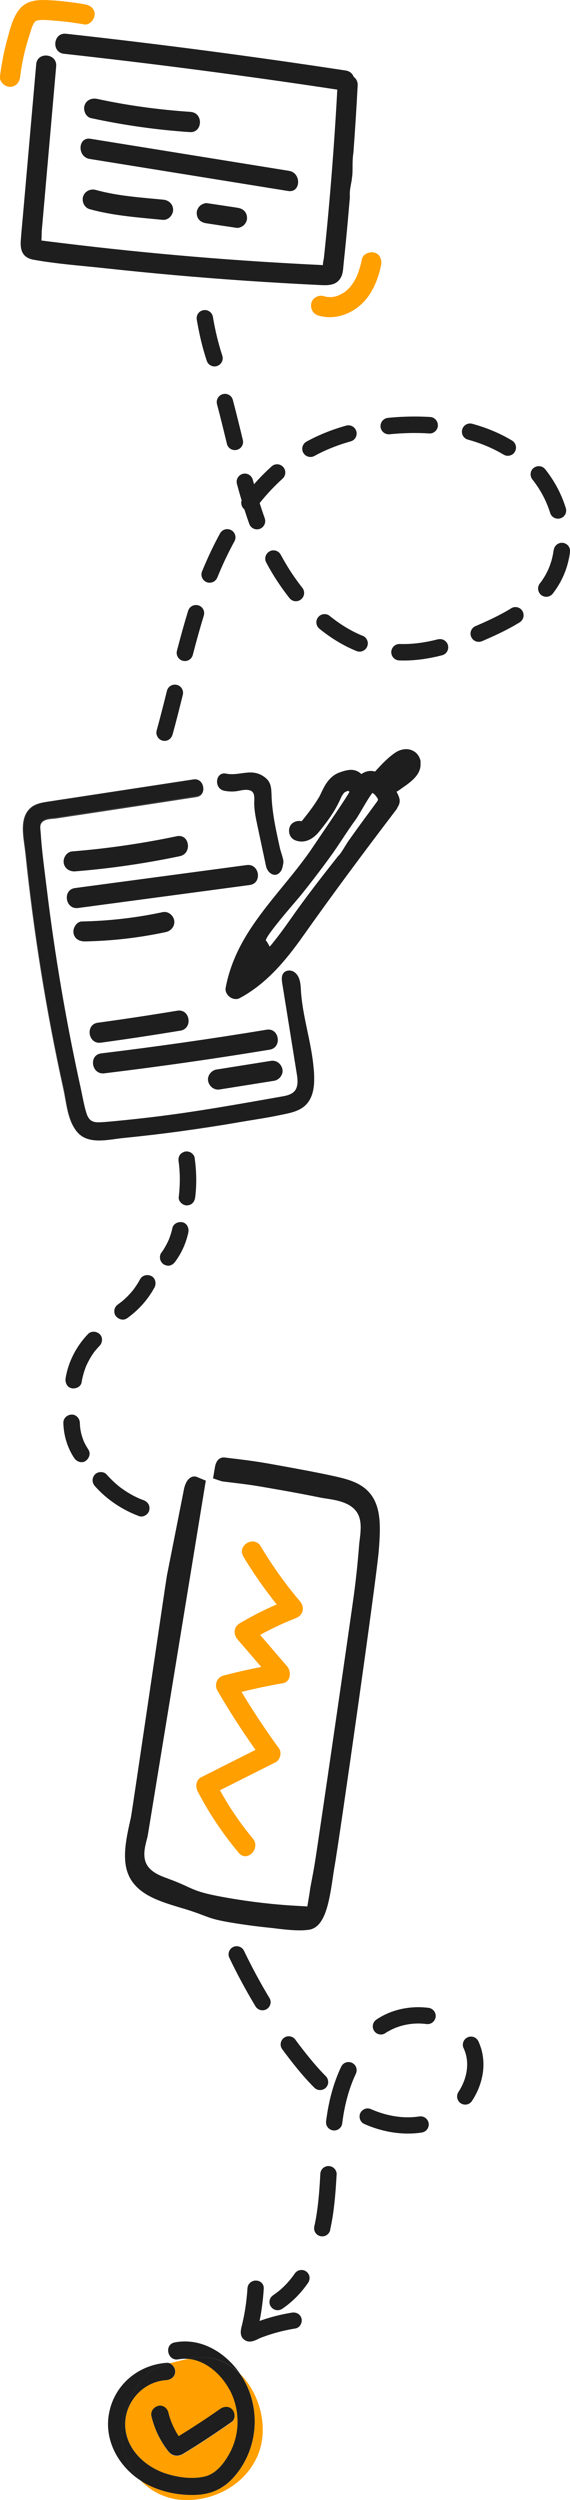
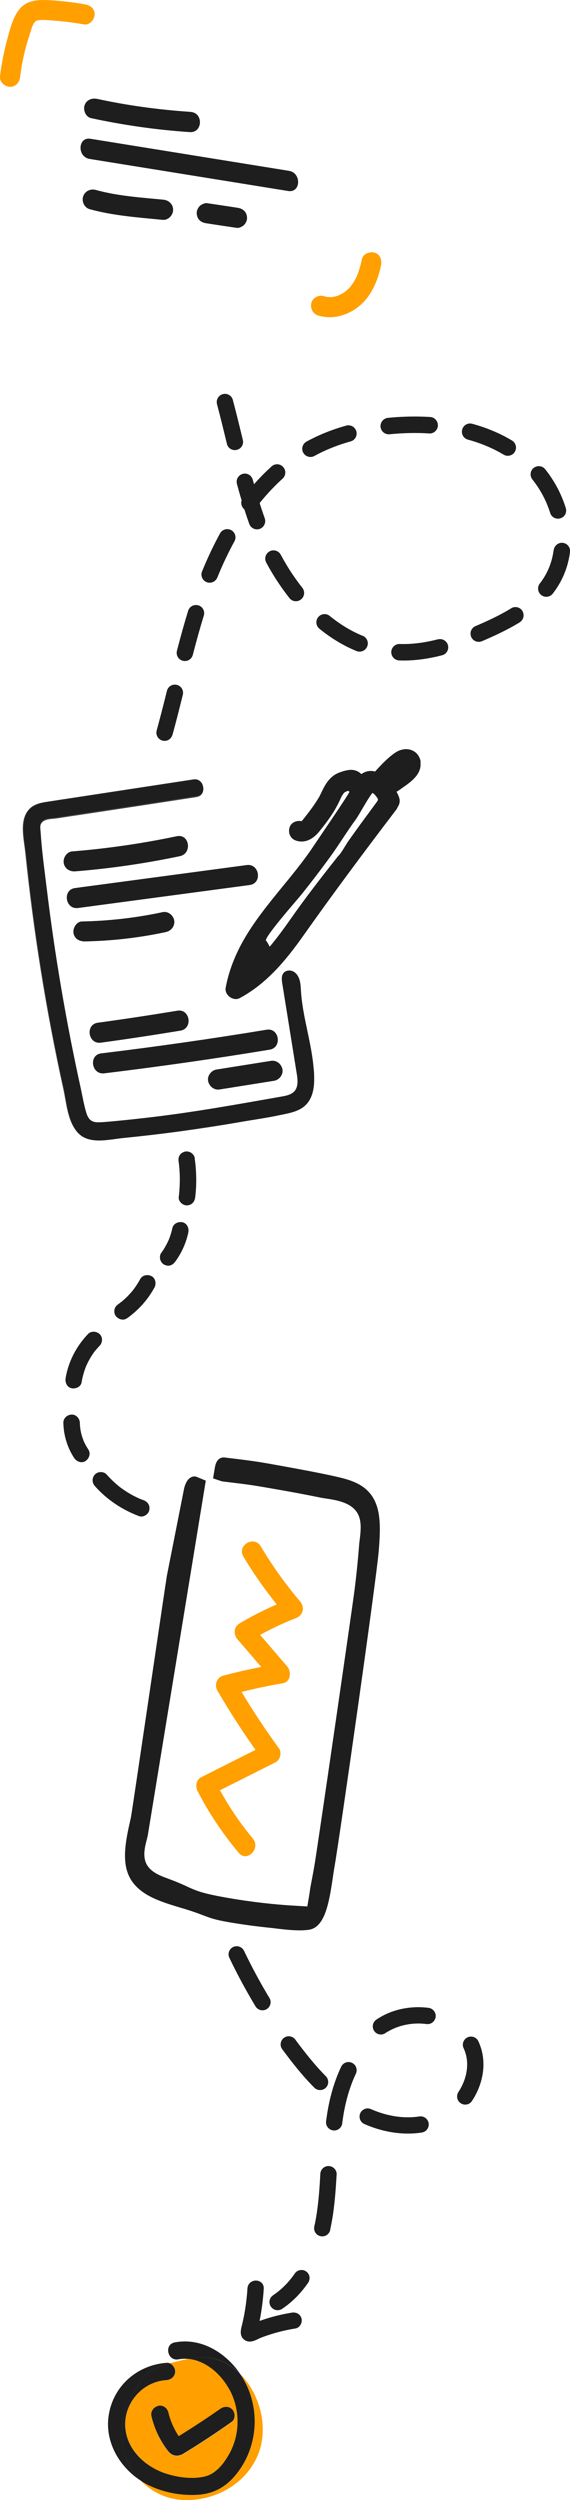
<svg xmlns="http://www.w3.org/2000/svg" width="180" height="789" viewBox="0 0 180 789" fill="none">
  <g clip-path="url(#clip0_1_1679)">
    <path d="M28.306 50.161C49.203 53.535 70.099 56.909 90.995 60.283C95.018 60.94 95.272 54.575 91.27 53.917C70.374 50.543 49.478 47.169 28.581 43.796C24.559 43.138 24.305 49.504 28.306 50.161Z" fill="#1E1E1E" />
    <path d="M51.362 69.385C53.077 69.555 54.601 67.985 54.665 66.33C54.749 64.526 53.331 63.19 51.616 63.02C44.46 62.32 37.198 61.874 30.254 59.943C28.603 59.476 26.803 60.304 26.253 62.001C25.744 63.593 26.634 65.545 28.306 66.012C35.801 68.091 43.634 68.622 51.341 69.385H51.362Z" fill="#1E1E1E" />
    <path d="M62.922 69.407C63.557 70.064 64.255 70.319 65.145 70.468C68.342 70.956 71.517 71.444 74.714 71.91C75.455 72.017 76.429 71.571 76.958 71.104C77.551 70.574 78.017 69.683 78.017 68.876C78.017 68.07 77.784 67.221 77.212 66.627C76.577 65.969 75.879 65.715 74.989 65.566C71.793 65.078 68.617 64.59 65.42 64.123C64.679 64.017 63.705 64.463 63.176 64.93C62.583 65.46 62.117 66.372 62.117 67.157C62.117 67.964 62.35 68.813 62.922 69.407Z" fill="#1E1E1E" />
-     <path d="M109.16 76.918C109.647 72.017 110.071 67.115 110.494 62.214C110.452 61.535 110.452 60.834 110.515 60.134C110.621 59.243 110.79 58.352 110.96 57.461C111.002 57.185 111.066 56.909 111.108 56.654C111.108 56.697 111.108 56.654 111.108 56.612C111.108 56.4 111.129 56.166 111.171 55.933C111.171 55.869 111.193 55.806 111.214 55.742C111.404 54.108 111.299 52.453 111.362 50.819C111.404 49.907 111.468 48.994 111.616 48.082C112.124 41.037 112.59 34.014 112.95 26.969C113.013 25.738 112.463 24.805 111.68 24.232C111.32 23.256 110.494 22.471 109.203 22.259C79.838 17.781 50.388 13.898 20.854 10.652C16.789 10.206 16.133 16.529 20.198 16.975C49.033 20.158 77.805 23.935 106.514 28.285C105.815 41.164 104.884 54.044 103.719 66.882C103.423 70.171 103.105 73.46 102.766 76.748C102.618 78.297 102.449 79.868 102.279 81.417C102.216 81.926 101.941 82.987 101.962 83.666C101.687 83.666 101.411 83.645 101.157 83.623C94.51 83.305 87.862 82.923 81.235 82.499C67.601 81.608 54.008 80.462 40.416 79.061C33.62 78.361 26.845 77.597 20.071 76.77C18.504 76.579 16.937 76.388 15.37 76.197C14.608 76.091 13.846 76.006 13.084 75.9C13.169 74.669 13.148 73.184 13.19 72.865C13.359 70.934 13.529 69.025 13.698 67.094C15.053 51.71 16.387 36.305 17.742 20.922C18.102 16.848 11.793 16.19 11.433 20.264C10.12 35.308 8.786 50.352 7.474 65.375C7.177 68.876 6.817 72.377 6.563 75.857C6.33 79.061 7.156 81.332 10.586 81.968C17.953 83.305 25.575 83.835 33.006 84.642C47.805 86.254 62.625 87.57 77.466 88.588C84.982 89.098 92.498 89.543 100.014 89.904C102.978 90.053 106.281 90.477 107.784 87.294C108.377 86.021 108.377 84.451 108.525 83.093C108.737 81.013 108.97 78.934 109.16 76.855V76.918Z" fill="#1E1E1E" />
    <path d="M60.212 35.308C50.282 34.65 40.416 33.314 30.699 31.213C29.026 30.852 27.269 31.51 26.697 33.271C26.21 34.778 27.057 36.921 28.751 37.282C39.04 39.51 49.457 40.995 59.937 41.695C64.023 41.971 64.298 35.605 60.212 35.329V35.308Z" fill="#1E1E1E" />
    <path d="M29.895 4.689C29.979 2.78 28.561 1.676 26.846 1.379C23.247 0.743 19.626 0.297 15.964 0.085C12.618 -0.127 8.914 -0.127 6.458 2.546C4.086 5.135 3.176 9.188 2.266 12.498C1.228 16.296 0.487 20.179 0 24.083C-0.211 25.781 1.419 27.33 3.049 27.393C4.87 27.478 6.14 26.057 6.352 24.338C6.733 21.219 7.304 18.163 8.109 15.129C8.511 13.601 8.977 12.095 9.464 10.588C9.866 9.357 10.205 7.872 10.988 6.939C11.115 6.79 11.327 6.62 11.496 6.557C11.793 6.429 12.449 6.344 12.724 6.323C14.101 6.238 15.519 6.387 16.895 6.493C20.134 6.726 23.374 7.151 26.57 7.702C28.264 7.999 29.81 6.217 29.873 4.647L29.895 4.689Z" fill="#FF9F00" />
    <path d="M120.339 83.751C120.656 82.117 120.085 80.228 118.285 79.74C116.782 79.337 114.644 80.037 114.284 81.799C113.903 83.729 113.331 85.597 112.569 87.421C112.526 87.528 112.442 87.697 112.421 87.74C112.294 87.973 112.167 88.207 112.04 88.419C111.785 88.864 111.51 89.31 111.193 89.734C111.066 89.904 110.96 90.074 110.833 90.244C110.833 90.244 110.579 90.562 110.494 90.668C110.388 90.774 110.176 91.007 110.134 91.029C109.986 91.177 109.817 91.347 109.647 91.496C109.351 91.771 109.033 92.005 108.716 92.259C108.673 92.302 108.673 92.302 108.652 92.323C108.652 92.323 108.652 92.323 108.61 92.323C108.419 92.429 108.229 92.556 108.038 92.663C107.678 92.853 107.339 93.044 106.958 93.193C106.853 93.236 106.725 93.278 106.683 93.32C106.535 93.363 106.387 93.426 106.239 93.469C105.857 93.575 105.476 93.66 105.074 93.724C105.074 93.724 104.841 93.745 104.693 93.766C104.566 93.766 104.375 93.766 104.333 93.766C103.91 93.766 103.486 93.702 103.084 93.681C102.83 93.617 102.597 93.554 102.343 93.469C100.755 92.981 98.807 93.851 98.342 95.527C97.897 97.182 98.701 99.007 100.395 99.537C104.968 100.98 109.859 99.559 113.479 96.567C117.29 93.405 119.365 88.504 120.318 83.729L120.339 83.751Z" fill="#FF9F00" />
    <path d="M96.584 609.107C96.86 609.086 97.156 609.086 97.41 609.043C102.406 608.386 103.825 601.277 105.074 592.747C105.265 591.411 105.455 590.116 105.667 588.949C107.255 579.846 118.836 498.706 119.598 489.518C120.318 480.797 120.423 473.773 115.067 469.572C112.399 467.493 109.033 466.623 104.905 465.732C100.374 464.734 95.737 463.886 91.376 463.079C81.68 461.318 81.277 461.212 71.03 459.981C68.68 459.705 68.045 461.997 67.876 463.016L67.283 466.559L69.654 467.365C69.908 467.45 70.141 467.493 70.332 467.535C79.795 468.681 79.435 468.639 88.391 470.209C92.773 470.973 97.135 471.8 101.496 472.691C101.856 472.755 102.322 472.84 102.83 472.903C105.984 473.392 110.325 474.028 112.505 476.977C113.733 478.633 113.966 480.712 113.881 482.77C113.839 483.874 113.712 484.956 113.585 485.953C113.522 486.42 113.479 486.844 113.437 487.184C113.056 492.149 112.548 497.178 111.913 502.122C111.299 507.045 100.141 583.92 99.273 588.843C98.892 591.05 98.469 593.278 98.045 595.485C97.982 595.782 97.939 596.164 97.876 596.588C97.812 597.034 97.749 597.521 97.664 598.01L97.05 601.659L91.037 601.298C88.751 601.129 86.486 600.938 84.22 600.683C79.478 600.174 74.693 599.474 69.993 598.604C60.127 596.779 61.228 595.888 53.395 593.002L53.013 592.853C50.557 591.962 46.831 590.625 45.857 587.252C45.201 584.981 45.857 582.456 46.387 580.44C46.493 580.016 46.599 579.613 46.662 579.273L64.848 468.129L64.996 467.281L62.286 466.156C61.927 466.007 61.778 465.986 61.736 465.965C60.699 465.859 59.958 466.326 59.407 466.962C58.518 468.002 58.2 469.508 58.137 469.763L52.696 497.305C52.421 498.748 41.666 572.123 41.327 573.629C39.718 580.716 38.066 588.037 41.433 593.341C44.608 598.307 50.854 600.195 56.888 602.02L57.904 602.317C66.224 604.842 64.912 605.394 73.084 606.773C76.937 607.409 80.875 607.94 84.771 608.343C85.681 608.428 86.591 608.534 87.523 608.661C90.593 609.022 93.769 609.362 96.584 609.128V609.107Z" fill="#1E1E1E" />
    <path d="M79.817 580.186C75.857 575.454 72.449 570.361 69.464 564.993C75.307 562.044 81.171 559.115 87.015 556.166C88.454 555.445 89.068 553.11 88.116 551.795C83.903 546.023 79.965 540.082 76.281 533.95C80.6 532.889 84.94 531.955 89.323 531.213C91.884 530.788 92.054 527.478 90.677 525.887C87.841 522.577 84.982 519.267 82.145 515.956C85.787 513.962 89.513 512.201 93.387 510.694C95.716 509.782 96.373 507.278 94.742 505.368C90.106 499.915 85.977 494.101 82.315 487.969C80.219 484.468 74.757 487.714 76.853 491.236C80.007 496.52 83.543 501.528 87.375 506.344C83.331 508.105 79.393 510.1 75.603 512.37C73.74 513.495 73.677 515.85 75.011 517.378C77.509 520.285 80.007 523.171 82.505 526.078C78.483 526.863 74.46 527.754 70.501 528.815C68.49 529.345 67.622 531.764 68.638 533.504C72.364 539.934 76.387 546.172 80.684 552.241C74.947 555.126 69.21 558.012 63.493 560.898C61.905 561.704 61.651 563.826 62.392 565.269C65.992 572.25 70.353 578.722 75.392 584.748C78.017 587.888 82.442 583.326 79.838 580.207L79.817 580.186Z" fill="#FF9F00" />
    <path d="M61.927 251.379C50.219 253.162 38.511 254.944 26.782 256.748C23.754 257.214 20.706 257.681 17.678 258.148C16.111 258.381 13.592 258.19 12.788 259.952C12.449 260.673 12.703 261.882 12.745 262.646C13.105 268.439 13.931 274.253 14.63 280.025C17.212 301.371 20.833 322.611 25.469 343.617C26.02 346.079 26.422 348.646 27.163 351.065C27.417 351.914 27.713 352.529 28.073 352.996C27.777 352.55 27.502 351.978 27.269 351.214C26.528 348.795 26.104 346.227 25.575 343.766C20.939 322.759 17.318 301.54 14.735 280.173C14.037 274.402 13.211 268.588 12.851 262.795C12.809 262.031 12.555 260.843 12.893 260.1C13.698 258.339 16.217 258.53 17.784 258.297C20.812 257.83 23.86 257.363 26.888 256.917C38.596 255.135 50.303 253.353 62.032 251.549C64.255 251.209 64.679 248.854 63.769 247.369C64.531 248.854 64.044 251.061 61.905 251.4L61.927 251.379Z" fill="#1E1E1E" />
-     <path d="M89.365 271.091C89.132 269.946 88.624 268.694 88.391 267.612C87.968 265.744 87.565 263.856 87.184 261.989C86.443 258.297 85.85 254.562 85.745 250.785C85.681 248.875 85.596 247.051 84.114 245.714C82.738 244.462 81.044 243.783 79.181 243.783C76.937 243.783 74.735 244.462 72.47 244.292C72.11 244.271 71.771 244.228 71.411 244.144C68.003 243.443 67.41 248.854 70.797 249.554C71.856 249.767 73.02 249.851 74.1 249.767C75.646 249.639 77.191 249.003 78.737 249.385C80.642 249.851 80.282 251.846 80.282 253.459C80.282 255.814 80.769 258.127 81.256 260.418C82.166 264.726 83.098 269.054 84.008 273.362C84.474 275.59 87.078 277.372 88.73 274.868C89.111 274.295 89.238 273.616 89.365 272.959C89.428 272.598 89.513 272.237 89.492 271.898C89.492 271.643 89.45 271.388 89.386 271.113L89.365 271.091Z" fill="#1E1E1E" />
    <path d="M8.066 268.948C7.643 264.874 6.182 259.145 9.188 255.708C10.861 253.798 13.317 253.48 15.667 253.098C18.483 252.652 21.299 252.228 24.136 251.804C36.5 249.915 48.864 248.027 61.228 246.138C62.435 245.947 63.303 246.52 63.79 247.326C63.324 246.414 62.414 245.777 61.101 245.968C48.737 247.857 36.373 249.745 24.009 251.634C21.193 252.058 18.377 252.483 15.54 252.928C13.19 253.289 10.734 253.628 9.061 255.538C6.055 258.976 7.516 264.705 7.939 268.779C10.522 293.965 14.545 319.004 19.986 343.723C20.833 347.543 21.235 352.763 23.564 356.221C21.341 352.763 20.917 347.649 20.092 343.893C14.672 319.173 10.628 294.135 8.045 268.948H8.066Z" fill="#1E1E1E" />
    <path d="M99.061 337.379C98.426 329.104 95.568 321.041 95.039 312.744C94.975 311.598 94.933 310.431 94.615 309.307C94.298 308.182 93.641 307.121 92.625 306.591C91.609 306.06 90.191 306.209 89.492 307.121C88.814 308.012 88.963 309.243 89.132 310.346C90.677 319.916 92.202 329.507 93.747 339.077C93.98 340.541 94.15 342.238 93.493 343.617C92.668 345.315 90.741 345.739 89.047 346.036C75.095 348.498 61.164 351.023 47.107 352.657C42.322 353.208 37.516 353.739 32.71 354.121C30.445 354.29 29.047 354.248 28.095 352.954C27.735 352.487 27.438 351.871 27.184 351.023C26.443 348.604 26.02 346.036 25.491 343.575C20.854 322.568 17.234 301.349 14.651 279.982C13.952 274.211 13.126 268.397 12.766 262.604C12.724 261.84 12.47 260.652 12.809 259.909C13.613 258.148 16.133 258.339 17.699 258.106C20.727 257.639 23.776 257.172 26.803 256.705C38.511 254.923 50.219 253.14 61.948 251.337C64.086 251.018 64.573 248.812 63.811 247.305C63.324 246.499 62.456 245.926 61.249 246.117C48.885 248.005 36.521 249.894 24.157 251.782C21.341 252.207 18.525 252.631 15.688 253.077C13.338 253.437 10.882 253.777 9.21 255.687C6.203 259.124 7.664 264.853 8.088 268.927C10.67 294.114 14.693 319.152 20.134 343.872C20.96 347.628 21.362 352.741 23.606 356.221C23.924 356.731 24.305 357.197 24.707 357.622C28.264 361.293 34.446 359.595 38.913 359.149C51.129 357.94 63.324 356.285 75.413 354.184C79.668 353.442 83.966 352.848 88.2 351.956C91.778 351.214 95.611 350.683 97.685 347.288C99.019 345.081 99.273 342.408 99.21 339.819C99.21 338.992 99.146 338.164 99.083 337.337L99.061 337.379ZM75.265 354.078C69.231 355.118 63.197 356.073 57.142 356.879C63.197 356.052 69.252 355.118 75.265 354.078Z" fill="#1E1E1E" />
    <path d="M55.85 263.898C44.947 266.19 33.896 267.803 22.78 268.694C21.066 268.842 19.88 270.71 20.113 272.322C20.388 274.126 22.018 275.123 23.733 274.996C34.848 274.105 45.9 272.492 56.803 270.2C60.783 269.352 59.852 263.071 55.85 263.898Z" fill="#1E1E1E" />
    <path d="M77.911 273.001C59.831 275.42 41.771 277.839 23.691 280.258C19.647 280.81 20.6 287.09 24.644 286.56C42.724 284.141 60.783 281.722 78.864 279.303C82.908 278.751 81.955 272.471 77.911 273.001Z" fill="#1E1E1E" />
    <path d="M51.404 287.854C42.999 289.658 34.467 290.634 25.872 290.804C24.157 290.846 22.971 292.883 23.204 294.432C23.5 296.321 25.109 297.127 26.824 297.106C35.42 296.936 43.952 295.96 52.357 294.156C54.03 293.796 55.279 292.289 55.025 290.528C54.771 288.894 53.098 287.494 51.404 287.854Z" fill="#1E1E1E" />
    <path d="M56.02 318.961C47.657 320.34 39.294 321.613 30.889 322.759C26.846 323.311 27.798 329.613 31.842 329.061C40.226 327.915 48.61 326.642 56.972 325.263C60.995 324.605 60.042 318.303 56.02 318.961Z" fill="#1E1E1E" />
    <path d="M84.199 324.966C66.838 327.83 49.435 330.313 31.969 332.435C27.904 332.923 28.878 339.225 32.922 338.737C50.388 336.615 67.791 334.132 85.152 331.268C89.174 330.61 88.222 324.308 84.199 324.966Z" fill="#1E1E1E" />
    <path d="M85.575 334.79L68.384 337.528C66.754 337.782 65.399 339.458 65.716 341.156C66.055 342.832 67.579 344.105 69.337 343.83L86.528 341.092C88.158 340.838 89.513 339.161 89.195 337.464C88.857 335.788 87.332 334.514 85.575 334.79Z" fill="#1E1E1E" />
    <path d="M132.851 240.43C132.682 239.178 131.941 237.884 130.882 237.205C129.421 236.271 127.897 236.229 126.288 236.781C125.399 237.078 124.573 237.672 123.832 238.245C123.176 238.754 122.562 239.284 121.948 239.857C120.72 241.003 119.577 242.234 118.454 243.486C117.629 243.274 116.761 243.231 115.935 243.443C115.236 243.613 114.644 243.931 114.093 244.292C113.416 243.571 112.484 243.146 111.51 242.998C110.134 242.807 108.504 243.316 107.212 243.783C104.46 244.78 102.915 247.093 101.708 249.639C101.454 250.17 101.2 250.721 100.924 251.252C100.924 251.294 100.755 251.57 100.67 251.697C100.649 251.74 100.607 251.804 100.522 251.931C100.438 252.079 100.353 252.207 100.268 252.355C99.612 253.416 98.913 254.435 98.172 255.432C97.41 256.472 96.627 257.469 95.822 258.487C95.695 258.657 95.547 258.827 95.399 258.997C95.378 258.997 95.293 259.082 95.187 259.166C93.705 258.827 91.969 259.548 91.461 261.055C90.91 262.668 91.588 264.556 93.239 265.193C96.203 266.338 98.871 264.789 100.734 262.519C102.174 260.758 103.592 258.912 104.841 257.002C105.561 255.92 106.196 254.795 106.789 253.628C107.022 253.183 107.234 252.737 107.445 252.27C107.572 252.016 107.678 251.74 107.805 251.485C107.805 251.443 107.932 251.231 108.017 251.103C108.102 250.976 108.229 250.764 108.25 250.743C108.377 250.552 108.525 250.361 108.673 250.191C108.694 250.17 108.737 250.148 108.8 250.085C108.885 250.021 108.927 249.979 108.97 249.958C109.012 249.958 109.033 249.936 109.076 249.915C109.287 249.809 109.52 249.745 109.774 249.618C109.817 249.618 109.817 249.618 109.965 249.576C110.092 249.682 110.219 249.788 110.346 249.851C110.6 250.042 99.866 265.702 98.892 267.187C92.117 277.309 83.183 285.839 77.064 296.427C74.333 301.18 72.258 306.315 71.263 311.725C70.84 314.017 73.656 316.097 75.709 314.993C84.199 310.431 90.296 303.068 95.78 295.302C105.011 282.253 114.559 269.415 124.234 256.705C124.531 256.302 124.848 255.899 125.145 255.517C125.335 255.283 125.462 255.008 125.568 254.711C126.224 253.819 126.415 252.695 125.992 251.549C125.78 250.955 125.505 250.382 125.208 249.83C125.378 249.745 125.568 249.703 125.737 249.576C128.744 247.39 133.359 244.865 132.766 240.473L132.851 240.43ZM106.831 270.094C101.687 276.608 96.584 283.144 91.821 289.955C89.725 292.947 87.544 295.939 85.173 298.761C84.898 298.23 84.601 297.7 84.284 297.191C84.199 297.084 84.114 297 84.008 296.894C83.162 296.066 94.044 283.738 94.869 282.698C98.066 278.73 101.157 274.677 104.164 270.561C107.064 266.593 109.605 262.328 112.526 258.381C114.241 255.729 115.702 252.801 117.565 250.255C118.179 250.446 118.709 251.209 119.09 251.74C119.217 251.91 119.323 252.079 119.344 252.292C119.344 252.567 119.195 252.801 119.026 253.034C116.994 255.814 114.94 258.572 112.929 261.352C111.891 262.795 110.854 264.238 109.838 265.681C109.499 266.169 107.212 270.115 106.81 270.073L106.831 270.094Z" fill="#1E1E1E" />
    <path d="M78.61 754.392C82.145 763.453 80.494 773.977 74.164 781.404C70.882 785.244 66.944 787.175 61.905 787.366C56.676 787.578 51.341 786.496 46.662 784.162C45.9 783.78 45.159 783.335 44.439 782.868C47.911 786.454 52.654 788.767 57.968 788.979C67.876 789.382 77.826 783.886 81.553 774.486C84.601 766.848 82.548 757.426 77.488 751.04C77.149 750.594 76.789 750.17 76.408 749.766C76.217 749.575 76.027 749.384 75.836 749.193C76.958 750.827 77.89 752.589 78.61 754.392Z" fill="#FF9F00" />
    <path d="M55.342 748.536C55.258 750.127 53.966 751.04 52.484 751.146C44.778 751.655 38.828 758.742 39.612 766.444C40.332 773.531 46.281 778.773 52.759 780.746C56.401 781.871 60.762 782.443 64.531 781.595C68.13 780.788 70.692 777.499 72.406 774.444C75.921 768.163 75.879 760.461 72.512 754.138C69.951 749.321 65.018 744.907 59.471 744.441C57.481 744.822 55.533 745.353 53.585 745.82C54.644 746.223 55.427 747.454 55.363 748.536H55.342ZM53.162 761.416C53.585 763.156 54.093 764.598 54.898 766.211C55.321 767.06 55.766 767.866 56.274 768.672C56.337 768.757 56.38 768.821 56.422 768.906C56.507 768.842 56.591 768.8 56.676 768.757C57.332 768.354 57.968 767.951 58.624 767.548C59.873 766.763 61.101 765.978 62.329 765.171C64.764 763.58 67.156 761.967 69.527 760.312C70.734 759.463 72.301 759.315 73.38 760.546C74.27 761.564 74.376 763.559 73.169 764.407C68.172 767.909 63.07 771.304 57.862 774.465C56.189 775.484 54.368 775.25 53.14 773.68C52.272 772.598 51.51 771.41 50.812 770.221C49.457 767.866 48.483 765.299 47.826 762.646C47.467 761.203 48.504 759.697 49.901 759.4C51.362 759.082 52.802 760.058 53.14 761.479L53.162 761.416Z" fill="#FF9F00" />
    <path d="M38.765 771.388C37.537 763.219 40.776 755.984 45.667 749.873C47.911 747.899 50.261 746.626 53.437 745.862C53.479 745.862 53.522 745.841 53.564 745.82C53.31 745.714 53.035 745.65 52.738 745.671C43.444 746.308 35.759 752.886 34.319 762.264C33.049 770.561 37.622 778.454 44.439 782.868C41.475 779.812 39.421 775.844 38.765 771.388Z" fill="#1E1E1E" />
    <path d="M75.858 749.194C71.263 742.446 63.493 737.651 55.173 739.242C51.722 739.9 52.886 745.247 56.337 744.589C57.396 744.398 58.433 744.356 59.45 744.441C62.16 743.931 64.912 743.698 67.643 744.377C70.797 745.162 73.571 746.923 75.858 749.194Z" fill="#1E1E1E" />
    <path d="M72.491 754.138C75.858 760.44 75.9 768.163 72.385 774.444C70.67 777.521 68.109 780.81 64.51 781.595C60.741 782.443 56.401 781.871 52.738 780.746C46.26 778.751 40.31 773.531 39.591 766.444C38.807 758.742 44.778 751.655 52.463 751.146C53.945 751.04 55.215 750.127 55.321 748.536C55.385 747.454 54.601 746.223 53.543 745.82C53.5 745.82 53.458 745.841 53.416 745.862C50.261 746.626 47.89 747.899 45.646 749.873C40.776 755.984 37.516 763.219 38.744 771.388C39.421 775.844 41.454 779.812 44.418 782.868C45.138 783.335 45.879 783.78 46.641 784.162C51.32 786.517 56.655 787.578 61.884 787.366C66.923 787.175 70.861 785.244 74.143 781.404C80.494 773.977 82.145 763.453 78.589 754.392C77.89 752.589 76.937 750.827 75.815 749.194C73.55 746.923 70.755 745.162 67.601 744.377C64.869 743.698 62.117 743.91 59.407 744.441C64.975 744.907 69.887 749.342 72.449 754.138H72.491Z" fill="#1E1E1E" />
    <path d="M49.901 759.315C48.483 759.633 47.467 761.14 47.826 762.561C48.462 765.193 49.457 767.781 50.812 770.137C51.51 771.346 52.272 772.513 53.14 773.595C54.368 775.165 56.189 775.399 57.862 774.38C63.091 771.219 68.172 767.824 73.169 764.323C74.375 763.474 74.291 761.479 73.38 760.461C72.301 759.251 70.734 759.4 69.527 760.227C67.156 761.882 64.764 763.516 62.329 765.086C61.101 765.893 59.873 766.678 58.624 767.463C57.968 767.866 57.332 768.269 56.676 768.672C56.591 768.715 56.507 768.778 56.422 768.821C56.38 768.757 56.316 768.672 56.274 768.588C55.766 767.802 55.3 766.975 54.898 766.126C54.114 764.535 53.585 763.071 53.162 761.331C52.802 759.888 51.383 758.912 49.922 759.251L49.901 759.315Z" fill="#1E1E1E" />
    <path d="M81.468 738.16C81.701 738.054 81.934 737.948 82.145 737.863C83.331 737.396 84.559 736.972 85.787 736.59C88.2 735.847 90.72 735.253 93.282 734.85C93.917 734.744 94.467 734.362 94.848 733.789C95.251 733.152 95.399 732.346 95.208 731.667C94.848 730.351 93.599 729.609 92.159 729.842C89.704 730.245 87.29 730.797 85.004 731.476C83.987 731.773 82.971 732.112 81.976 732.473C82.167 731.54 82.336 730.585 82.484 729.651C82.865 727.211 83.14 724.75 83.289 722.309C83.352 721.397 82.971 720.612 82.251 720.145C81.489 719.636 80.43 719.572 79.562 720.018C78.716 720.442 78.207 721.227 78.144 722.182C77.975 724.856 77.657 727.487 77.212 729.969C76.98 731.264 76.704 732.579 76.387 733.874L76.323 734.107C76.196 734.616 76.027 735.295 76.027 736.017C76.027 736.972 76.323 737.948 77.445 738.605C78.864 739.433 80.367 738.711 81.468 738.202V738.16Z" fill="#1E1E1E" />
    <path d="M146.401 646.388C146.486 646.558 146.57 646.749 146.634 646.919C147.227 648.362 147.523 649.911 147.523 651.523C147.523 654.43 146.549 657.507 144.771 660.202C144.495 660.626 144.347 661.114 144.347 661.624C144.347 662.494 144.771 663.3 145.49 663.767C146.062 664.149 146.74 664.276 147.417 664.149C148.095 664.021 148.666 663.618 149.047 663.045C151.376 659.523 152.668 655.428 152.668 651.523C152.668 649.232 152.244 647.025 151.397 644.967C151.291 644.712 151.186 644.458 151.059 644.203C150.445 642.909 148.92 642.357 147.629 642.972C146.359 643.588 145.787 645.115 146.401 646.388Z" fill="#1E1E1E" />
    <path d="M103.634 657.062C103.634 656.361 103.38 655.725 102.893 655.237C100.311 652.627 97.706 649.55 94.679 645.582C94.192 644.946 93.726 644.309 93.26 643.672C92.858 643.121 92.244 642.76 91.567 642.654C90.889 642.548 90.212 642.718 89.661 643.121C89.005 643.609 88.624 644.373 88.624 645.2C88.624 645.752 88.793 646.282 89.132 646.728C89.619 647.386 90.106 648.043 90.593 648.68C93.747 652.86 96.5 656.085 99.252 658.844C99.739 659.332 100.374 659.608 101.073 659.608C101.75 659.608 102.406 659.353 102.893 658.865C103.38 658.377 103.656 657.74 103.656 657.04L103.634 657.062Z" fill="#1E1E1E" />
    <path d="M122.541 641.126C125.272 639.492 128.68 638.601 132.131 638.601C132.978 638.601 133.846 638.665 134.693 638.771C136.09 638.962 137.382 637.943 137.572 636.543C137.763 635.142 136.747 633.848 135.349 633.657C134.291 633.53 133.211 633.445 132.131 633.445C127.706 633.445 123.472 634.57 119.915 636.691C119.555 636.904 119.217 637.116 118.878 637.349C118.158 637.837 117.713 638.622 117.713 639.492C117.713 640.002 117.862 640.49 118.137 640.914C118.518 641.487 119.09 641.89 119.767 642.017C120.445 642.166 121.122 642.017 121.694 641.635C121.969 641.444 122.244 641.275 122.519 641.105L122.541 641.126Z" fill="#1E1E1E" />
    <path d="M85.088 630.559C82.188 625.721 79.478 620.714 77.064 615.664C76.45 614.39 74.905 613.839 73.634 614.454C72.745 614.878 72.174 615.791 72.174 616.767C72.174 617.149 72.258 617.531 72.428 617.87C74.905 623.069 77.699 628.204 80.684 633.19C81.425 634.4 82.992 634.803 84.22 634.06C85.427 633.318 85.829 631.747 85.088 630.517V630.559Z" fill="#1E1E1E" />
    <path d="M108.059 670.153C108.186 669.22 108.313 668.286 108.462 667.395C109.266 662.621 110.579 658.271 112.378 654.452C112.675 653.836 112.696 653.136 112.484 652.478C112.251 651.82 111.785 651.311 111.171 651.014C110.558 650.717 109.859 650.675 109.203 650.908C108.546 651.141 108.038 651.608 107.742 652.224C105.73 656.467 104.27 661.284 103.402 666.525C103.253 667.459 103.105 668.456 102.957 669.475C102.957 669.581 102.957 669.687 102.957 669.793C102.957 671.087 103.91 672.169 105.201 672.339C106.598 672.53 107.89 671.533 108.08 670.111L108.059 670.153Z" fill="#1E1E1E" />
    <path d="M104.248 703.764C104.587 702.215 104.884 700.624 105.138 699.011C105.773 694.682 106.069 690.333 106.302 686.322C106.366 685.643 106.133 684.985 105.667 684.455C105.222 683.946 104.566 683.627 103.867 683.585C103.19 683.543 102.512 683.776 102.004 684.243C101.496 684.71 101.2 685.325 101.157 686.025C100.946 689.951 100.67 694.131 100.056 698.268C99.845 699.754 99.57 701.239 99.252 702.64C99.21 702.83 99.188 703.021 99.188 703.212C99.188 704.422 100.014 705.462 101.2 705.716C101.877 705.865 102.555 705.759 103.148 705.377C103.719 705.016 104.121 704.443 104.291 703.764H104.248Z" fill="#1E1E1E" />
    <path d="M86.231 724.368C85.512 724.856 85.088 725.641 85.088 726.511C85.088 727.02 85.236 727.508 85.533 727.932C85.914 728.505 86.486 728.887 87.163 729.036C87.841 729.163 88.518 729.036 89.09 728.654C92.223 726.553 94.996 723.773 97.304 720.421C97.685 719.848 97.834 719.169 97.728 718.49C97.601 717.811 97.219 717.217 96.669 716.835C95.505 716.029 93.896 716.326 93.091 717.493C91.143 720.315 88.836 722.628 86.231 724.368Z" fill="#1E1E1E" />
    <path d="M135.37 670.069C135.138 668.668 133.825 667.713 132.428 667.925C131.263 668.116 130.035 668.201 128.807 668.201C124.996 668.201 120.953 667.31 117.142 665.613C116.507 665.337 115.808 665.316 115.173 665.57C114.538 665.825 114.03 666.313 113.754 666.928C113.606 667.268 113.543 667.607 113.543 667.968C113.543 668.986 114.135 669.92 115.067 670.323C119.534 672.297 124.277 673.336 128.807 673.336C130.311 673.336 131.793 673.23 133.232 672.997C134.629 672.785 135.582 671.469 135.37 670.047V670.069Z" fill="#1E1E1E" />
    <path d="M54.474 231.9C55.575 227.911 56.57 223.964 57.735 219.275C58.073 217.875 57.227 216.474 55.85 216.135C54.453 215.795 53.056 216.644 52.717 218.023C51.553 222.67 50.557 226.596 49.478 230.521C49.097 231.9 49.901 233.343 51.277 233.725C52.039 233.937 52.823 233.789 53.416 233.364C53.903 233.025 54.284 232.516 54.453 231.9H54.474Z" fill="#1E1E1E" />
    <path d="M95.759 142.866C96.436 144.118 98.024 144.585 99.273 143.906C99.697 143.673 100.12 143.46 100.543 143.227C103.656 141.636 107.085 140.32 110.727 139.301C111.002 139.217 111.256 139.11 111.489 138.962C112.378 138.347 112.844 137.222 112.526 136.119C112.145 134.739 110.706 133.933 109.33 134.315C105.349 135.418 101.602 136.882 98.193 138.622C97.728 138.856 97.262 139.11 96.796 139.365C95.526 140.044 95.081 141.635 95.759 142.887V142.866Z" fill="#1E1E1E" />
    <path d="M168.525 147.662C167.403 148.553 167.234 150.187 168.123 151.311C168.652 151.969 169.16 152.669 169.647 153.391C171.426 156.022 172.802 158.886 173.733 161.878C174.157 163.257 175.617 164 176.972 163.576C177.227 163.491 177.438 163.385 177.65 163.257C178.582 162.642 179.026 161.454 178.666 160.329C177.586 156.849 175.999 153.539 173.924 150.484C173.373 149.656 172.781 148.85 172.167 148.086C171.277 146.961 169.647 146.792 168.525 147.683V147.662Z" fill="#1E1E1E" />
    <path d="M161.411 191.988C158.723 193.643 155.568 195.234 151.503 197.017C151.059 197.208 150.614 197.399 150.169 197.59C148.836 198.141 148.243 199.669 148.793 200.985C149.344 202.3 150.868 202.915 152.181 202.364C152.646 202.173 153.091 201.982 153.557 201.77C157.855 199.902 161.221 198.184 164.121 196.401C164.143 196.401 164.185 196.359 164.206 196.338C165.349 195.552 165.688 194.025 164.968 192.815C164.227 191.585 162.618 191.224 161.411 191.967V191.988Z" fill="#1E1E1E" />
    <path d="M138.313 201.748C133.952 202.873 130.014 203.361 126.246 203.234C124.806 203.191 123.62 204.295 123.557 205.738C123.514 207.18 124.637 208.369 126.055 208.432C130.332 208.581 134.757 208.05 139.605 206.798C139.901 206.714 140.176 206.608 140.409 206.438C141.299 205.844 141.743 204.74 141.468 203.637C141.108 202.258 139.689 201.409 138.313 201.77V201.748Z" fill="#1E1E1E" />
    <path d="M72.999 167.31C71.75 166.61 70.183 167.077 69.485 168.329C67.452 172.042 65.547 176.074 63.811 180.317C63.26 181.654 63.895 183.161 65.229 183.712C66.055 184.052 66.965 183.925 67.664 183.458C68.066 183.182 68.405 182.779 68.617 182.291C70.268 178.217 72.089 174.376 74.037 170.833C74.735 169.581 74.27 167.989 73.02 167.31H72.999Z" fill="#1E1E1E" />
    <path d="M174.834 173.57C174.453 176.54 173.522 179.299 172.082 181.76C171.595 182.588 171.066 183.394 170.452 184.158C169.584 185.304 169.795 186.916 170.939 187.808C171.849 188.508 173.077 188.508 173.966 187.893C174.199 187.744 174.39 187.553 174.58 187.32C175.3 186.365 175.977 185.389 176.57 184.37C178.37 181.293 179.534 177.877 180 174.228C180.191 172.806 179.195 171.512 177.777 171.321C176.359 171.13 175.067 172.148 174.876 173.549L174.834 173.57Z" fill="#1E1E1E" />
    <path d="M62.646 191.054C61.27 190.63 59.831 191.394 59.407 192.773C58.264 196.486 57.142 200.496 55.872 205.377C55.512 206.756 56.337 208.178 57.735 208.538C58.476 208.729 59.238 208.581 59.831 208.178C60.339 207.838 60.72 207.308 60.889 206.671C62.138 201.854 63.239 197.929 64.361 194.279C64.785 192.9 64.023 191.457 62.646 191.033V191.054Z" fill="#1E1E1E" />
    <path d="M161.814 143.418C162.11 143.206 162.385 142.93 162.576 142.59C163.317 141.36 162.915 139.768 161.687 139.026C157.939 136.776 153.726 134.994 149.132 133.742C147.756 133.36 146.316 134.166 145.956 135.567C145.575 136.946 146.38 138.368 147.777 138.75C151.905 139.874 155.695 141.487 159.04 143.482C159.929 144.012 161.009 143.948 161.814 143.397V143.418Z" fill="#1E1E1E" />
    <path d="M138.271 134.357C138.356 132.936 137.276 131.684 135.857 131.599C132.512 131.387 129.04 131.408 125.505 131.62C124.51 131.684 123.493 131.769 122.498 131.875C121.08 132.023 120.042 133.275 120.169 134.718C120.318 136.14 121.567 137.18 123.006 137.052C123.959 136.967 124.891 136.882 125.843 136.819C129.146 136.607 132.406 136.585 135.54 136.798C136.133 136.84 136.683 136.67 137.149 136.352C137.784 135.906 138.229 135.206 138.292 134.357H138.271Z" fill="#1E1E1E" />
    <path d="M114.538 200.666C110.939 199.202 107.445 197.08 104.121 194.385C102.999 193.473 101.369 193.664 100.48 194.767C99.57 195.892 99.76 197.526 100.861 198.417C104.566 201.43 108.504 203.807 112.569 205.462C113.394 205.801 114.305 205.674 115.004 205.207C115.406 204.931 115.745 204.528 115.956 204.04C116.507 202.703 115.872 201.197 114.538 200.645V200.666Z" fill="#1E1E1E" />
-     <path d="M62.138 100.895C62.413 102.508 62.731 104.099 63.049 105.606C63.642 108.386 64.404 111.165 65.293 113.86C65.737 115.218 67.198 115.961 68.553 115.515C69.908 115.048 70.649 113.605 70.205 112.247C69.379 109.722 68.68 107.113 68.109 104.524C67.791 103.081 67.495 101.553 67.241 100.004C66.987 98.583 65.653 97.649 64.255 97.882C64.023 97.925 63.832 97.988 63.62 98.073C62.562 98.54 61.927 99.686 62.138 100.874V100.895Z" fill="#1E1E1E" />
    <path d="M68.511 127.525C69.591 131.535 70.586 135.673 71.56 139.683L71.644 140.065C71.983 141.466 73.38 142.315 74.778 141.975C75.095 141.89 75.371 141.763 75.625 141.614C76.493 141.02 76.958 139.938 76.683 138.856L76.598 138.474C75.625 134.442 74.608 130.283 73.529 126.209C73.169 124.83 71.729 124.003 70.353 124.385C68.977 124.767 68.151 126.188 68.532 127.567L68.511 127.525Z" fill="#1E1E1E" />
    <path d="M83.606 163.555C83.056 162.027 82.526 160.435 81.997 158.759C84.284 155.916 86.718 153.327 89.238 151.057C90.296 150.102 90.402 148.468 89.428 147.386C88.454 146.304 86.845 146.219 85.766 147.195C83.86 148.914 81.997 150.781 80.219 152.818C80.092 152.351 79.965 151.863 79.817 151.375C79.435 149.996 78.017 149.168 76.641 149.55C75.265 149.932 74.439 151.354 74.82 152.733C75.307 154.537 75.794 156.276 76.302 157.91C75.984 158.908 76.302 160.053 77.17 160.754C77.678 162.345 78.186 163.873 78.716 165.337C79.203 166.695 80.684 167.395 82.04 166.907C82.251 166.822 82.442 166.737 82.611 166.61C83.564 165.952 84.008 164.722 83.606 163.576V163.555Z" fill="#1E1E1E" />
    <path d="M85.131 174.015C83.86 174.694 83.394 176.265 84.072 177.538C85.321 179.872 86.697 182.163 88.158 184.307C89.195 185.855 90.296 187.341 91.418 188.762C92.265 189.845 93.79 190.057 94.891 189.293C94.954 189.25 94.996 189.208 95.06 189.166C96.182 188.274 96.373 186.641 95.483 185.516C94.446 184.2 93.43 182.8 92.456 181.378C91.101 179.363 89.831 177.241 88.645 175.055C87.968 173.782 86.401 173.315 85.131 173.994V174.015Z" fill="#1E1E1E" />
    <path d="M61.651 377.801C62.16 373.621 62.032 369.462 61.461 365.303C61.376 364.709 60.762 364.03 60.254 363.733C59.704 363.414 58.878 363.266 58.243 363.478C57.608 363.69 56.994 364.072 56.676 364.688C56.316 365.345 56.316 365.961 56.422 366.703C56.337 366.088 56.443 366.894 56.464 367.022C56.486 367.255 56.507 367.467 56.549 367.701C56.591 368.189 56.634 368.677 56.676 369.165C56.74 370.12 56.782 371.053 56.782 372.008C56.782 373.939 56.676 375.87 56.443 377.801C56.274 379.159 57.756 380.474 59.047 380.411C60.593 380.347 61.482 379.265 61.651 377.801Z" fill="#1E1E1E" />
    <path d="M53.797 399.338C54.474 399.126 54.919 398.723 55.363 398.128C57.354 395.434 58.772 392.251 59.471 388.962C59.746 387.625 59.09 386.076 57.65 385.737C56.337 385.44 54.749 386.14 54.432 387.561C54.178 388.792 53.797 390.002 53.331 391.169C52.654 392.696 51.849 394.139 50.854 395.497C50.473 396.007 50.431 396.919 50.6 397.513C50.769 398.128 51.235 398.786 51.807 399.083C52.421 399.402 53.14 399.571 53.818 399.338H53.797Z" fill="#1E1E1E" />
    <path d="M40.014 416.122C43.634 413.554 46.662 410.244 48.779 406.319C49.435 405.109 49.118 403.412 47.848 402.733C46.641 402.096 44.968 402.393 44.27 403.667C43.804 404.537 43.296 405.364 42.724 406.17C42.597 406.361 42.47 406.531 42.343 406.701C42.301 406.764 42.237 406.828 42.195 406.913C41.898 407.295 41.602 407.656 41.284 408.016C40.649 408.738 39.972 409.417 39.273 410.053C38.913 410.372 38.553 410.69 38.172 410.987C38.172 410.987 38.172 410.987 38.151 410.987C38.151 410.987 38.066 411.051 38.045 411.072C38.045 411.072 38.045 411.072 38.024 411.072C37.982 411.093 37.961 411.114 37.918 411.157C37.961 411.136 37.961 411.136 37.982 411.114C37.791 411.263 37.579 411.411 37.389 411.56C36.817 411.963 36.373 412.43 36.182 413.13C36.013 413.767 36.097 414.594 36.436 415.146C37.156 416.249 38.807 416.928 40.014 416.08V416.122Z" fill="#1E1E1E" />
    <path d="M38.13 411.05C38.13 411.05 38.13 411.05 38.151 411.05C38.257 410.966 38.257 410.945 37.961 411.199C37.961 411.199 37.982 411.199 38.003 411.177C38.045 411.135 38.087 411.114 38.13 411.072V411.05Z" fill="#1E1E1E" />
    <path d="M25.766 436.237C25.956 435.092 26.232 433.988 26.57 432.885C26.761 432.312 26.951 431.76 27.163 431.209C27.205 431.102 27.269 430.975 27.311 430.89C27.438 430.614 27.587 430.317 27.713 430.041C28.222 429.023 28.814 428.026 29.471 427.071C29.619 426.837 29.788 426.625 29.958 426.413C30.042 426.307 30.127 426.201 30.212 426.116C30.614 425.628 31.037 425.161 31.461 424.716C32.414 423.718 32.519 421.978 31.461 421.024C30.445 420.09 28.772 419.963 27.777 421.024C24.136 424.822 21.595 429.681 20.727 434.879C20.494 436.216 21.087 437.765 22.548 438.105C23.818 438.402 25.512 437.723 25.766 436.28V436.237Z" fill="#1E1E1E" />
    <path d="M26.994 461.085C28.137 460.342 28.73 458.729 27.925 457.499C27.459 456.777 27.036 456.056 26.655 455.271C26.634 455.207 26.337 454.677 26.38 454.655L26.507 454.974C26.507 454.974 26.422 454.761 26.38 454.655C26.232 454.252 26.083 453.849 25.956 453.446C25.702 452.661 25.512 451.854 25.385 451.048C25.385 450.984 25.363 450.921 25.363 450.857C25.385 450.73 25.321 450.496 25.3 450.39C25.258 449.945 25.236 449.478 25.215 449.032C25.194 447.674 24.03 446.359 22.611 446.422C21.214 446.486 19.965 447.568 20.007 449.032C20.092 452.958 21.256 456.883 23.437 460.151C24.199 461.297 25.787 461.891 27.015 461.085H26.994Z" fill="#1E1E1E" />
    <path d="M47.128 476.638C47.467 475.153 46.683 473.943 45.307 473.434C45.011 473.328 44.714 473.201 44.418 473.094C44.418 473.094 44.411 473.094 44.397 473.094C44.397 473.094 44.397 473.094 44.354 473.094C44.227 473.031 44.1 472.988 43.973 472.925C43.402 472.67 42.83 472.373 42.258 472.097C41.136 471.503 40.035 470.845 38.998 470.124C38.765 469.954 38.532 469.806 38.299 469.636C38.151 469.53 38.024 469.424 37.876 469.318C37.855 469.318 37.749 469.211 37.685 469.169C37.601 469.105 37.516 469.02 37.474 468.999C37.368 468.914 37.262 468.829 37.156 468.723C36.902 468.511 36.669 468.32 36.436 468.108C35.462 467.238 34.531 466.304 33.663 465.328C32.752 464.31 30.889 464.331 29.979 465.328C28.984 466.411 29.005 467.938 29.979 469.02C33.769 473.285 38.596 476.489 43.931 478.484C45.201 478.972 46.852 477.954 47.128 476.659V476.638Z" fill="#1E1E1E" />
  </g>
  <defs>
    <clipPath id="clip0_1_1679">
      <rect width="180" height="789" fill="white" />
    </clipPath>
  </defs>
</svg>